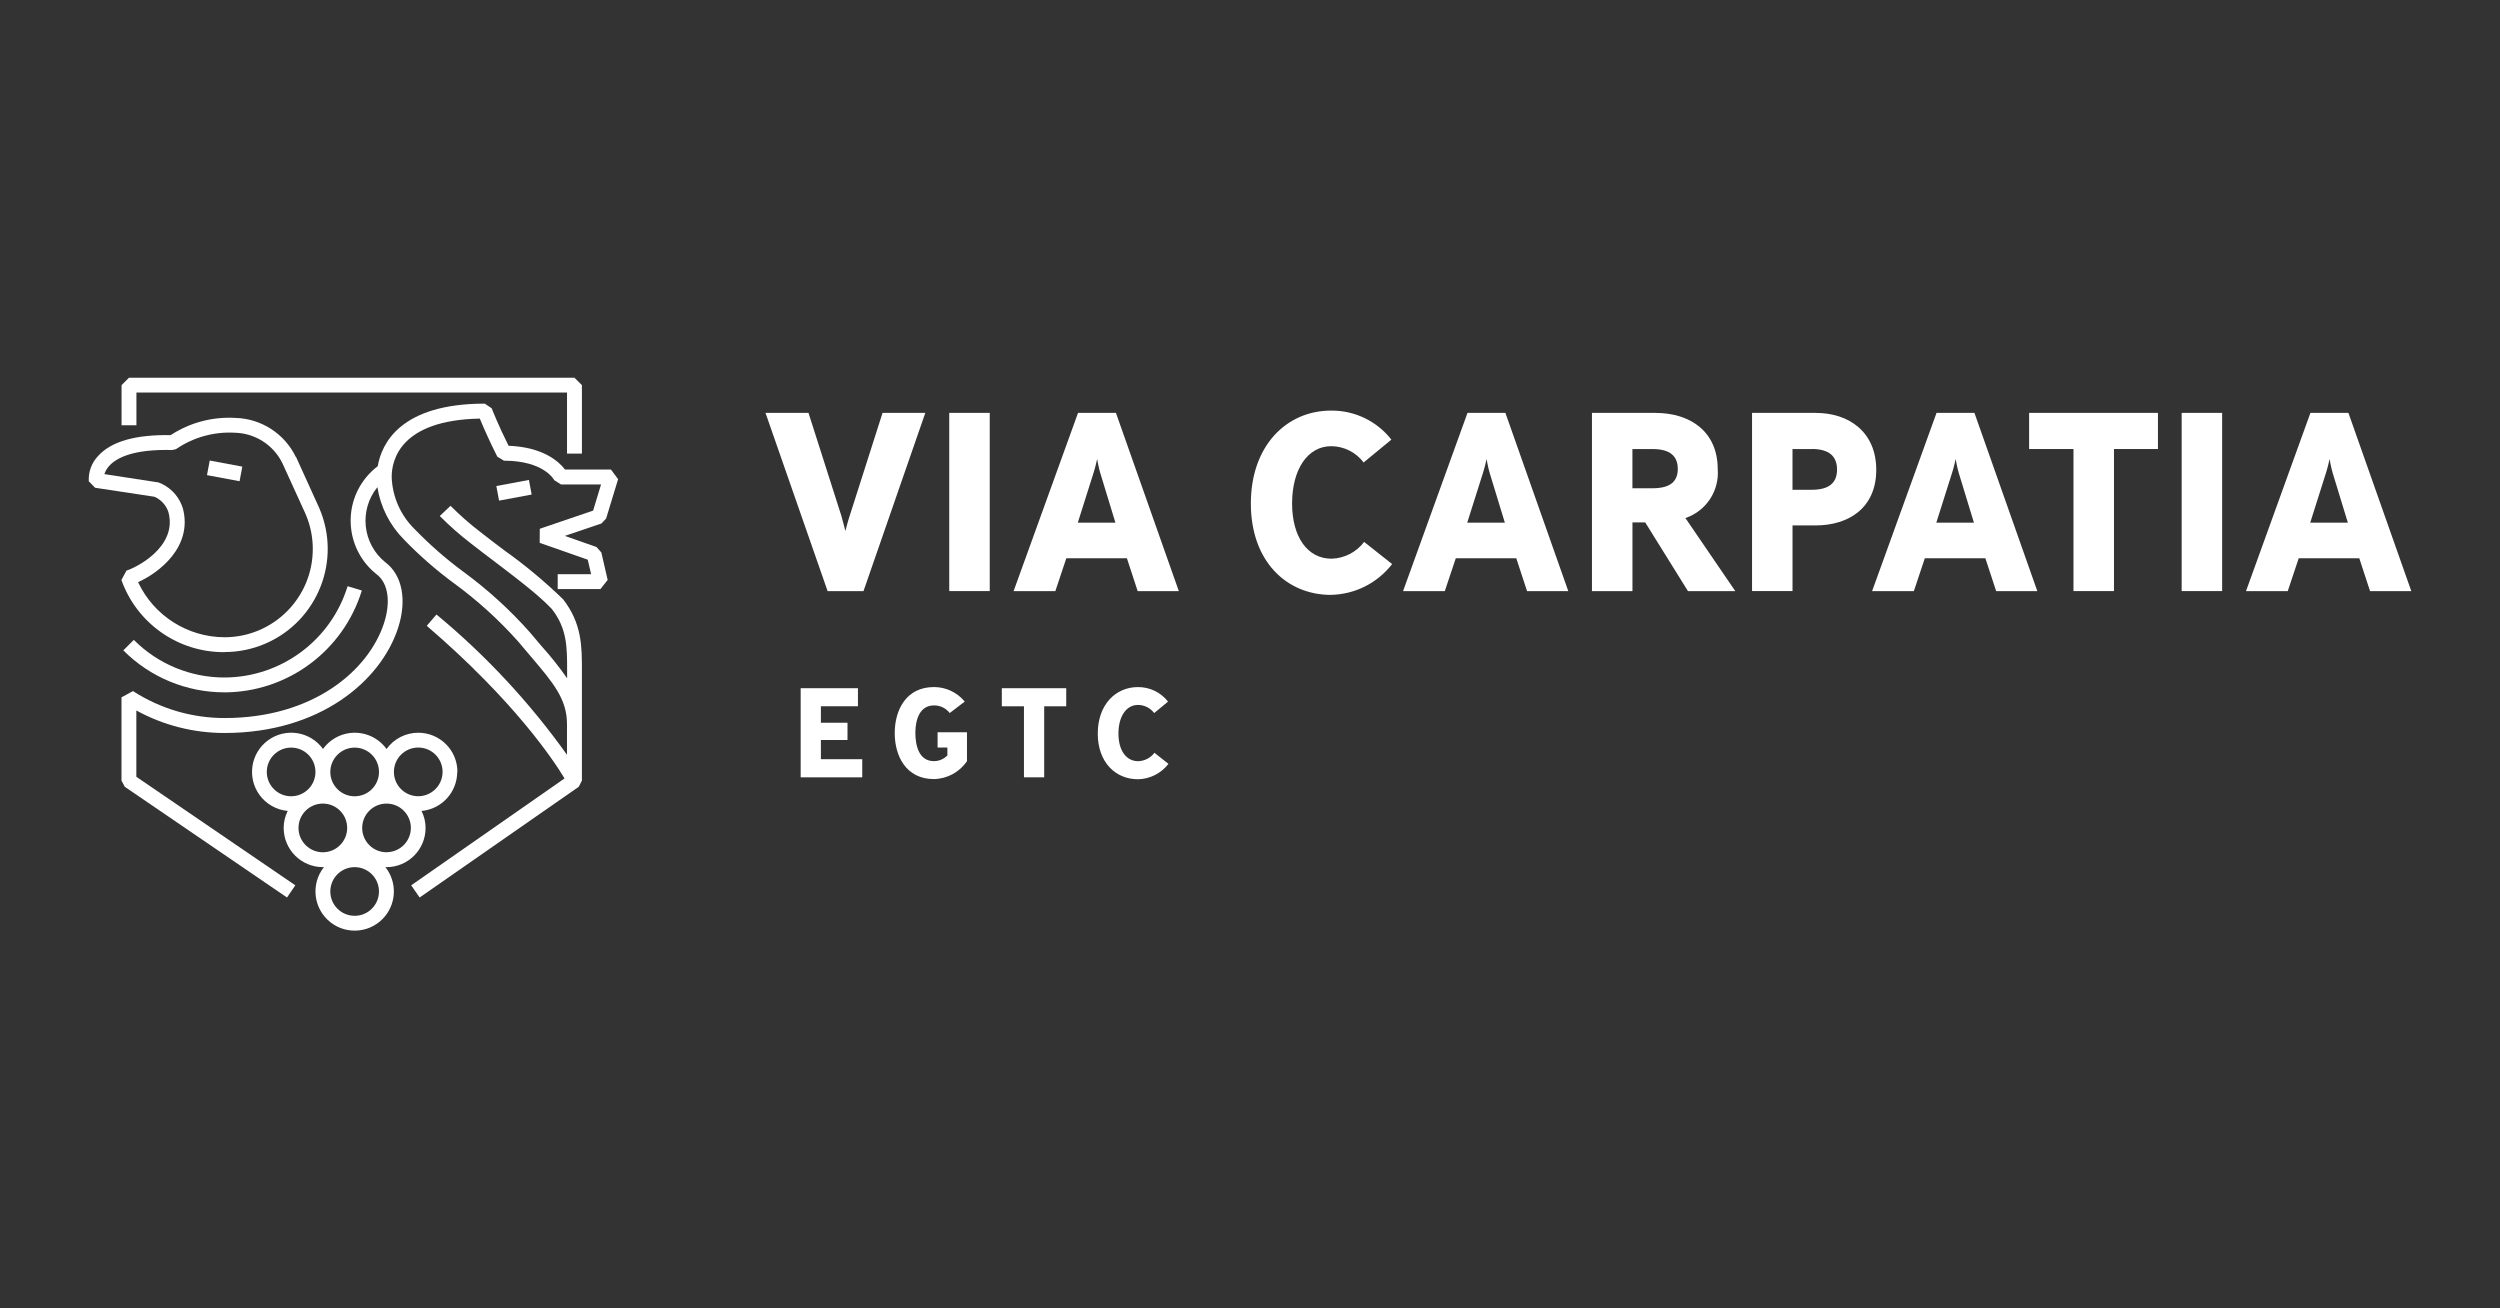
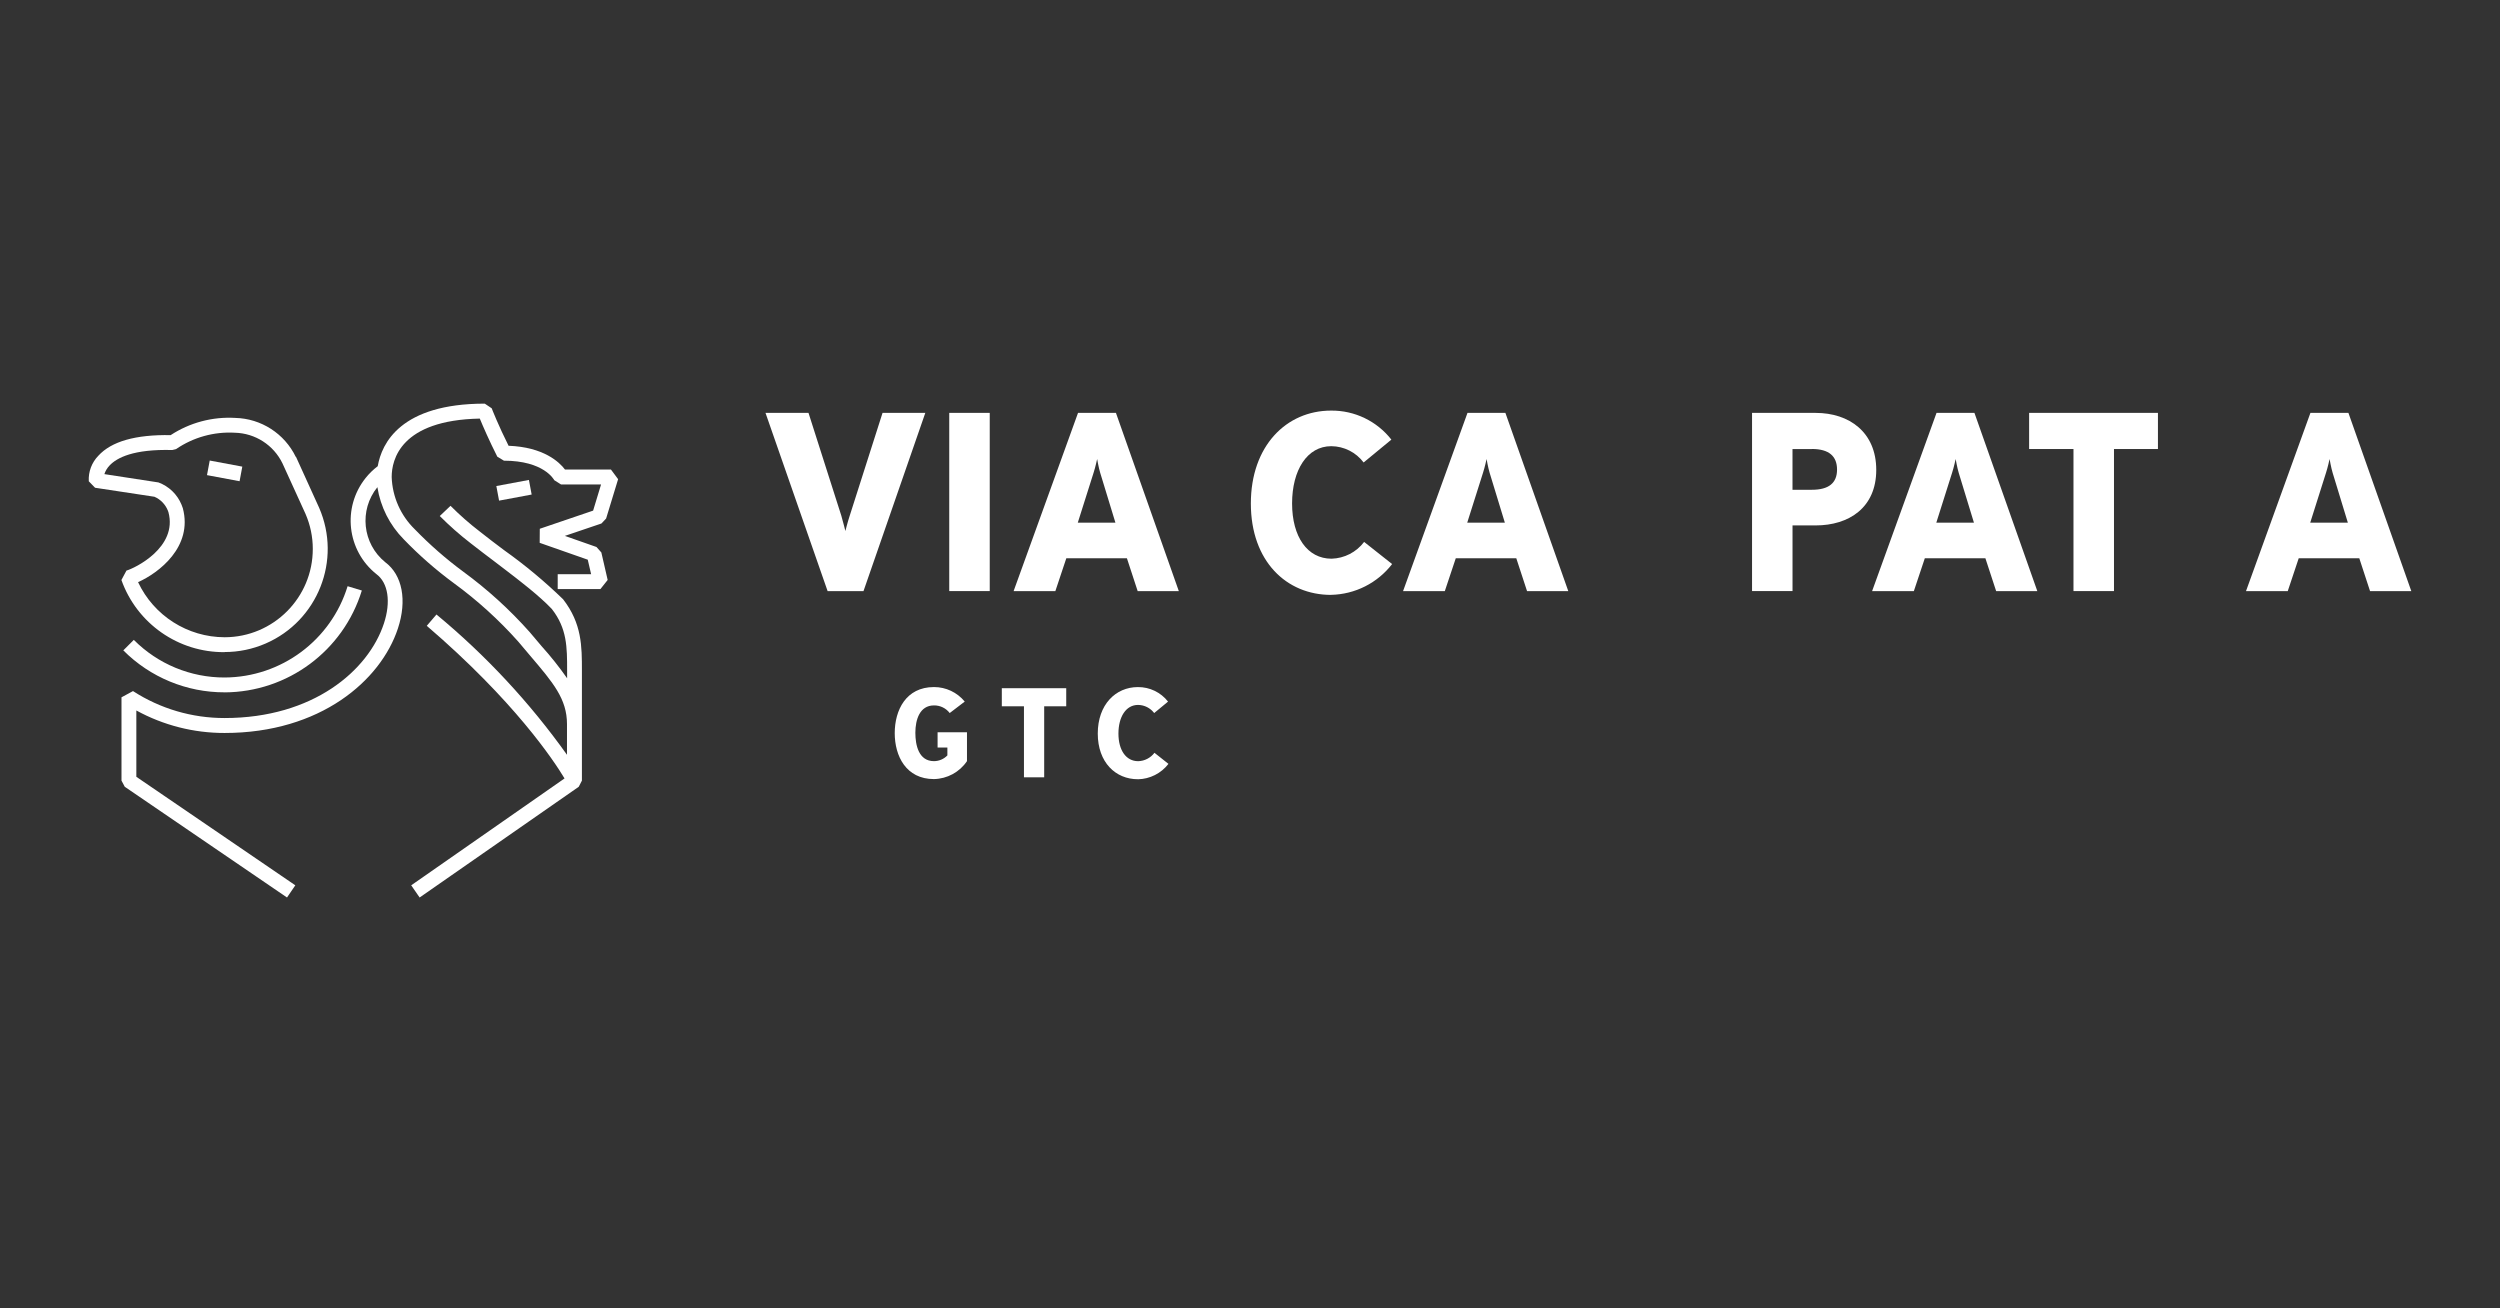
<svg xmlns="http://www.w3.org/2000/svg" id="Layer_1" viewBox="0 0 1200 628">
  <rect x="0" y="0" width="1200" height="628" fill="#333333" stroke="none" />
  <defs>
    <style>
      .cls-1 {
        fill: #fff;
      }
    </style>
  </defs>
  <g id="Group_161">
    <path id="Path_50" class="cls-1" d="M288.64,265.15l3.04,13.23-3.47,4.37h-20.51v-7.15h16.04l-1.62-6.95-23.07-8.09.05-6.75,25.6-8.71,3.81-12.56h-19.22l-3.23-2.04c-.19-.34-5.04-9.37-24.17-9.37l-3.19-1.94c-3.87-7.66-6.95-14.75-8.39-18.27-38.11.76-42.3,19.79-42.3,28.07.33,9.48,4.3,18.46,11.1,25.07,7.17,7.4,14.93,14.19,23.22,20.31,11.64,8.52,22.34,18.25,31.92,29.03,2,2.38,3.87,4.61,5.71,6.75,4.4,4.88,8.49,10.03,12.26,15.42v-3.71c0-11.23,0-20.13-7.33-29.54-.76-.81-1.62-1.66-2.47-2.48-3.38-3.23-7.33-6.57-11.56-9.9-1.04-.86-2.1-1.72-3.19-2.52-1.62-1.29-3.28-2.58-4.95-3.81s-3.33-2.58-4.99-3.81c-4.04-3.04-8.04-6.09-11.8-9.03-5.23-4.03-10.18-8.4-14.84-13.08l5.16-4.9c4.41,4.43,9.12,8.57,14.08,12.37,3.71,2.95,7.66,5.95,11.66,8.94,10.02,7.12,19.48,15,28.3,23.55,9.03,11.66,9.03,22.58,9.03,34.19v52.86l-1.52,2.95-76.38,53.15-4.04-5.85,73.6-51.3c-5.16-8.61-24.12-37.21-66.13-73.26l4.66-5.43c23.72,19.63,44.78,42.27,62.65,67.34v-14.7c0-12.13-6.66-19.93-17.65-32.83-1.81-2.14-3.76-4.38-5.75-6.81-9.26-10.39-19.59-19.77-30.83-27.98-8.64-6.36-16.73-13.43-24.17-21.16-6.71-6.8-11.12-15.54-12.61-24.98-8.89,10.99-7.21,27.1,3.76,36.01,8.23,6.13,10.57,18.27,6.09,31.83-8.23,24.93-37.15,50.15-83.21,50.15-14.8.02-29.36-3.69-42.34-10.8v31.83l76.31,52.09-3.99,5.85-77.88-53.15-1.57-2.95v-39.99l5.52-2.99c13.1,8.47,28.36,12.96,43.96,12.94,42.48,0,68.98-22.74,76.45-45.29,3.47-10.46,2.09-19.6-3.57-23.79-14.17-11.29-16.5-31.93-5.21-46.1,1.7-2.14,3.67-4.06,5.85-5.71,1.9-10.97,10.97-30.02,51.38-30.02l3.33,2.24c0,.1,3.33,8.51,8.09,17.98,16.84.65,24.36,7.81,27.09,11.42h22.06l3.43,4.62-5.76,18.89-2.24,2.38-17.56,5.95,15.18,5.33,2.3,2.59Z" />
-     <path id="Path_51" class="cls-1" d="M279.31,217.73h-7.14v-29.3H65.48v15.71h-7.13v-19.27l3.57-3.57h213.83l3.57,3.57v32.87Z" />
    <path id="Path_52" class="cls-1" d="M107.83,313.03c-22.21.19-42.1-13.71-49.55-34.63l2.42-4.52c4.03-1.14,24.67-11.13,20.16-27.99-.08-.28-.18-.55-.29-.82-1.19-2.97-3.51-5.36-6.45-6.63l-28.49-4.32-3.01-3.1c-.26-4.55,1.4-8.99,4.58-12.26,6.28-6.9,17.91-10.2,34.72-9.9,9.19-6.01,20.07-8.91,31.03-8.26,12.41.31,23.61,7.53,29.03,18.71h.11l11.11,24.45c10.89,25.08-.62,54.24-25.7,65.13-6.21,2.7-12.91,4.09-19.68,4.09M66.27,279.43c7.57,16.11,23.76,26.41,41.56,26.45,23.4-.03,42.35-19.03,42.31-42.44,0-5.77-1.19-11.47-3.49-16.77l-11.06-24.25c-4.26-8.79-13.07-14.47-22.83-14.71-10.04-.58-19.98,2.19-28.27,7.87l-1.8.43c-18.65-.5-26.61,3.73-30.06,7.39-1.15,1.18-2.01,2.61-2.53,4.18l25.96,3.99c5,1.85,9.01,5.7,11.05,10.63.26.56.47,1.15.65,1.74,4.93,18.55-11.57,31.08-21.47,35.48" />
    <path id="Path_53" class="cls-1" d="M107.83,332.32c-18.25.05-35.76-7.21-48.64-20.14l5.04-5.04c11.54,11.6,27.23,18.1,43.59,18.06,27.15-.12,51.06-17.88,59.03-43.82l6.83,2.06c-8.89,28.95-35.57,48.76-65.86,48.9" />
    <rect id="Rectangle_151" class="cls-1" x="238.75" y="231.8" width="15.91" height="7.13" transform="translate(-39.04 49.32) rotate(-10.59)" />
    <rect id="Rectangle_152" class="cls-1" x="104.27" y="218.09" width="7.13" height="15.91" transform="translate(-134.17 290.52) rotate(-79.42)" />
-     <path id="Path_54" class="cls-1" d="M219.56,370.48c0-10.37-8.42-18.77-18.79-18.77-6.03,0-11.7,2.91-15.23,7.8-6.08-8.42-17.83-10.32-26.25-4.25-1.63,1.18-3.07,2.61-4.25,4.25-6.08-8.43-17.83-10.33-26.26-4.25-8.43,6.08-10.33,17.83-4.25,26.26,3.19,4.42,8.14,7.24,13.57,7.73-1.28,2.54-1.94,5.34-1.94,8.19.03,10.39,8.46,18.79,18.84,18.79.18,0,.35,0,.52-.05-6.47,8.13-5.12,19.97,3.01,26.44,8.13,6.47,19.97,5.12,26.44-3.01,5.45-6.86,5.45-16.57,0-23.42.17.04.35.05.52.05,10.37,0,18.78-8.42,18.79-18.79,0-2.84-.66-5.65-1.94-8.19,9.7-.88,17.12-9.01,17.13-18.75M170.21,358.85c6.45-.01,11.69,5.2,11.71,11.66.01,6.45-5.2,11.69-11.66,11.71-6.45.01-11.69-5.2-11.71-11.66,0-.02,0-.03,0-.05.03-6.42,5.23-11.62,11.66-11.66M128.06,370.51c.01-6.45,5.25-11.67,11.7-11.66,6.45.01,11.67,5.25,11.66,11.7-.01,6.45-5.25,11.67-11.7,11.66h0c-6.45-.01-11.67-5.25-11.66-11.69h0M154.99,409.09c-6.45.01-11.69-5.2-11.71-11.66-.01-6.45,5.2-11.69,11.66-11.71,6.45-.01,11.69,5.2,11.71,11.66,0,.02,0,.03,0,.05-.02,6.43-5.23,11.64-11.66,11.66M170.21,439.59c-6.45-.01-11.67-5.25-11.66-11.7.01-6.45,5.25-11.67,11.7-11.66,6.45.01,11.67,5.25,11.66,11.7h0c-.01,6.45-5.25,11.67-11.69,11.66h0M185.49,409.09c-6.45-.03-11.66-5.28-11.64-11.73s5.28-11.66,11.73-11.64c6.43.02,11.64,5.25,11.64,11.68-.02,6.43-5.23,11.64-11.66,11.66M200.78,382.19c-6.45.01-11.69-5.2-11.71-11.66-.01-6.45,5.2-11.69,11.66-11.71s11.69,5.2,11.71,11.66h0c0,6.45-5.21,11.68-11.66,11.71" />
    <path id="Path_55" class="cls-1" d="M414.48,283.73h-17.23l-29.81-85.54h20.64l15.76,49.37c.86,2.93,1.94,7.33,1.94,7.33,0,0,1.1-4.4,2.08-7.33l15.76-49.37h20.53l-29.67,85.54Z" />
    <rect id="Rectangle_153" class="cls-1" x="455.64" y="198.18" width="19.43" height="85.54" />
    <path id="Path_56" class="cls-1" d="M546.08,283.73l-5.16-15.76h-29.09l-5.26,15.76h-20.04l30.92-85.54h18.2l30.18,85.54h-19.76ZM528.09,226.93c-.74-2.44-1.46-6.6-1.46-6.6,0,0-.86,4.03-1.71,6.6l-7.58,23.95h18.06l-7.31-23.95Z" />
    <path id="Path_57" class="cls-1" d="M638.9,285.55c-21.38,0-38.49-16.13-38.49-43.86s17.11-44.6,38.49-44.6c11.3-.12,22,5.03,28.96,13.93l-13.32,10.97c-3.67-4.88-9.41-7.77-15.52-7.82-11.61,0-18.82,11.49-18.82,27.49s7.33,26.52,18.94,26.52c6.17-.17,11.93-3.14,15.64-8.06l13.44,10.63c-7.03,9.11-17.81,14.55-29.32,14.78" />
    <path id="Path_58" class="cls-1" d="M732.98,283.73l-5.16-15.76h-29.05l-5.26,15.76h-20.04l30.92-85.54h18.2l30.18,85.54h-19.79ZM715.02,226.93c-.74-2.44-1.46-6.6-1.46-6.6,0,0-.86,4.03-1.71,6.6l-7.58,23.95h18.06l-7.31-23.95Z" />
-     <path id="Path_59" class="cls-1" d="M810.22,283.73l-20.53-32.99h-6.11v32.99h-19.44v-85.54h30.43c16.98,0,29.94,9.17,29.94,27.01.82,10.45-5.58,20.12-15.52,23.46l23.95,35.07h-22.72ZM793.24,215.54h-9.68v18.82h9.68c8.55,0,12.1-3.3,12.1-9.29s-3.55-9.53-12.1-9.53" />
    <path id="Path_60" class="cls-1" d="M871.52,252.2h-11.11v31.52h-19.43v-85.53h30.54c16.13,0,29.08,9.29,29.08,27.37s-13.07,26.64-29.08,26.64M869.69,215.54h-9.29v19.55h9.29c8.19,0,12.09-3.3,12.09-9.68s-3.79-9.9-12.09-9.9" />
    <path id="Path_61" class="cls-1" d="M958.15,283.73l-5.16-15.76h-29.08l-5.26,15.76h-20.04l30.92-85.54h18.2l30.18,85.54h-19.76ZM940.18,226.93c-.74-2.44-1.46-6.6-1.46-6.6,0,0-.86,4.03-1.71,6.6l-7.58,23.95h18.06l-7.31-23.95Z" />
    <path id="Path_62" class="cls-1" d="M1014.71,215.53v68.19h-19.44v-68.19h-21.29v-17.35h61.83v17.35h-21.11Z" />
-     <rect id="Rectangle_154" class="cls-1" x="1047.2" y="198.18" width="19.43" height="85.54" />
    <path id="Path_63" class="cls-1" d="M1137.62,283.73l-5.16-15.76h-29.08l-5.26,15.76h-20.04l30.92-85.54h18.24l30.18,85.54h-19.79ZM1119.66,226.93c-.74-2.44-1.46-6.6-1.46-6.6,0,0-.86,4.03-1.71,6.6l-7.58,23.95h18.06l-7.31-23.95Z" />
-     <path id="Path_64" class="cls-1" d="M384.32,373.11v-42.77h27.49v8.68h-17.78v7.88h12.77v8.31h-12.77v9.22h19.85v8.68h-29.57Z" />
    <path id="Path_65" class="cls-1" d="M448.29,373.96c-13.38,0-18.82-11.06-18.82-22.05s5.37-22.12,18.82-22.12c5.73-.02,11.15,2.54,14.78,6.97l-7.21,5.5c-1.8-2.35-4.61-3.71-7.57-3.66-6.78,0-8.92,6.78-8.92,13.13,0,5.93,1.59,13.62,8.92,13.62,2.43,0,4.76-1,6.45-2.75v-3.79h-4.7v-7.33h14.11v13.87c-3.58,5.29-9.51,8.5-15.89,8.61" />
    <path id="Path_66" class="cls-1" d="M501.21,339.02v34.09h-9.71v-34.09h-10.63v-8.68h30.92v8.68h-10.57Z" />
    <path id="Path_67" class="cls-1" d="M546.18,374.03c-10.69,0-19.25-8.06-19.25-21.93s8.55-22.3,19.25-22.3c5.65-.06,11,2.52,14.48,6.97l-6.66,5.5c-1.83-2.44-4.69-3.88-7.74-3.91-5.81,0-9.41,5.74-9.41,13.75s3.66,13.26,9.47,13.26c3.08-.08,5.96-1.57,7.82-4.03l6.72,5.32c-3.52,4.56-8.91,7.28-14.66,7.39" />
  </g>
</svg>